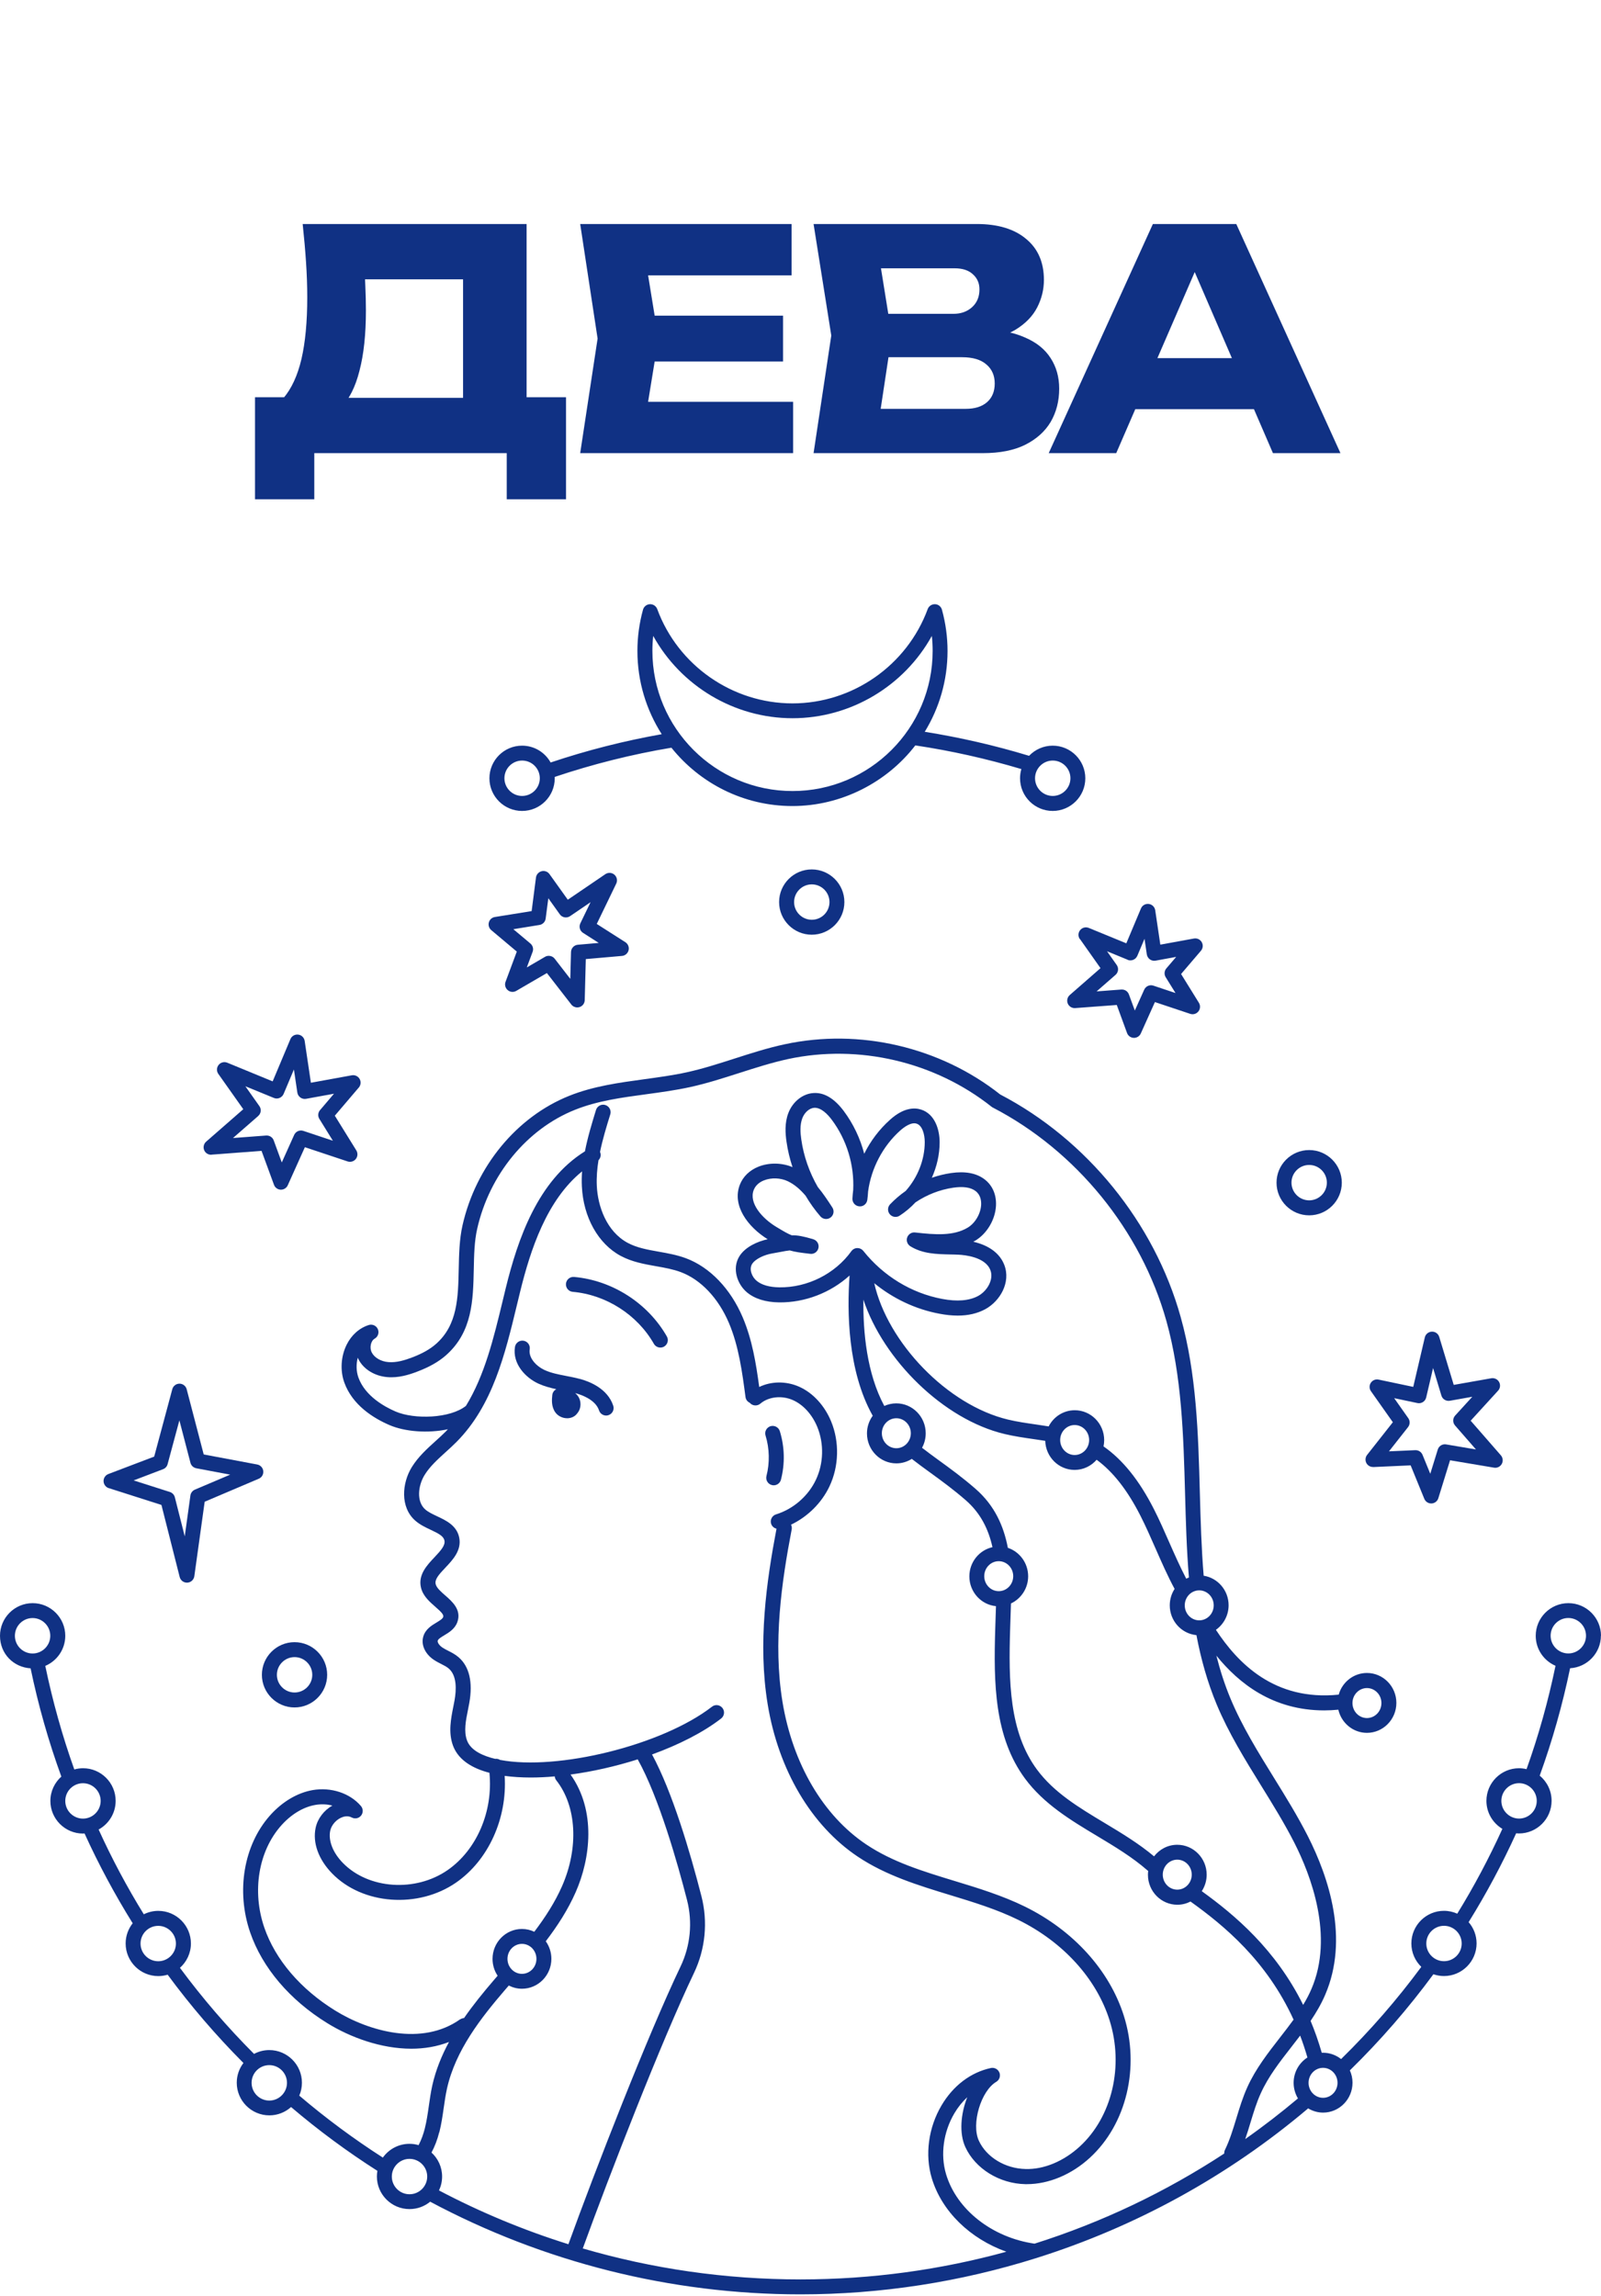
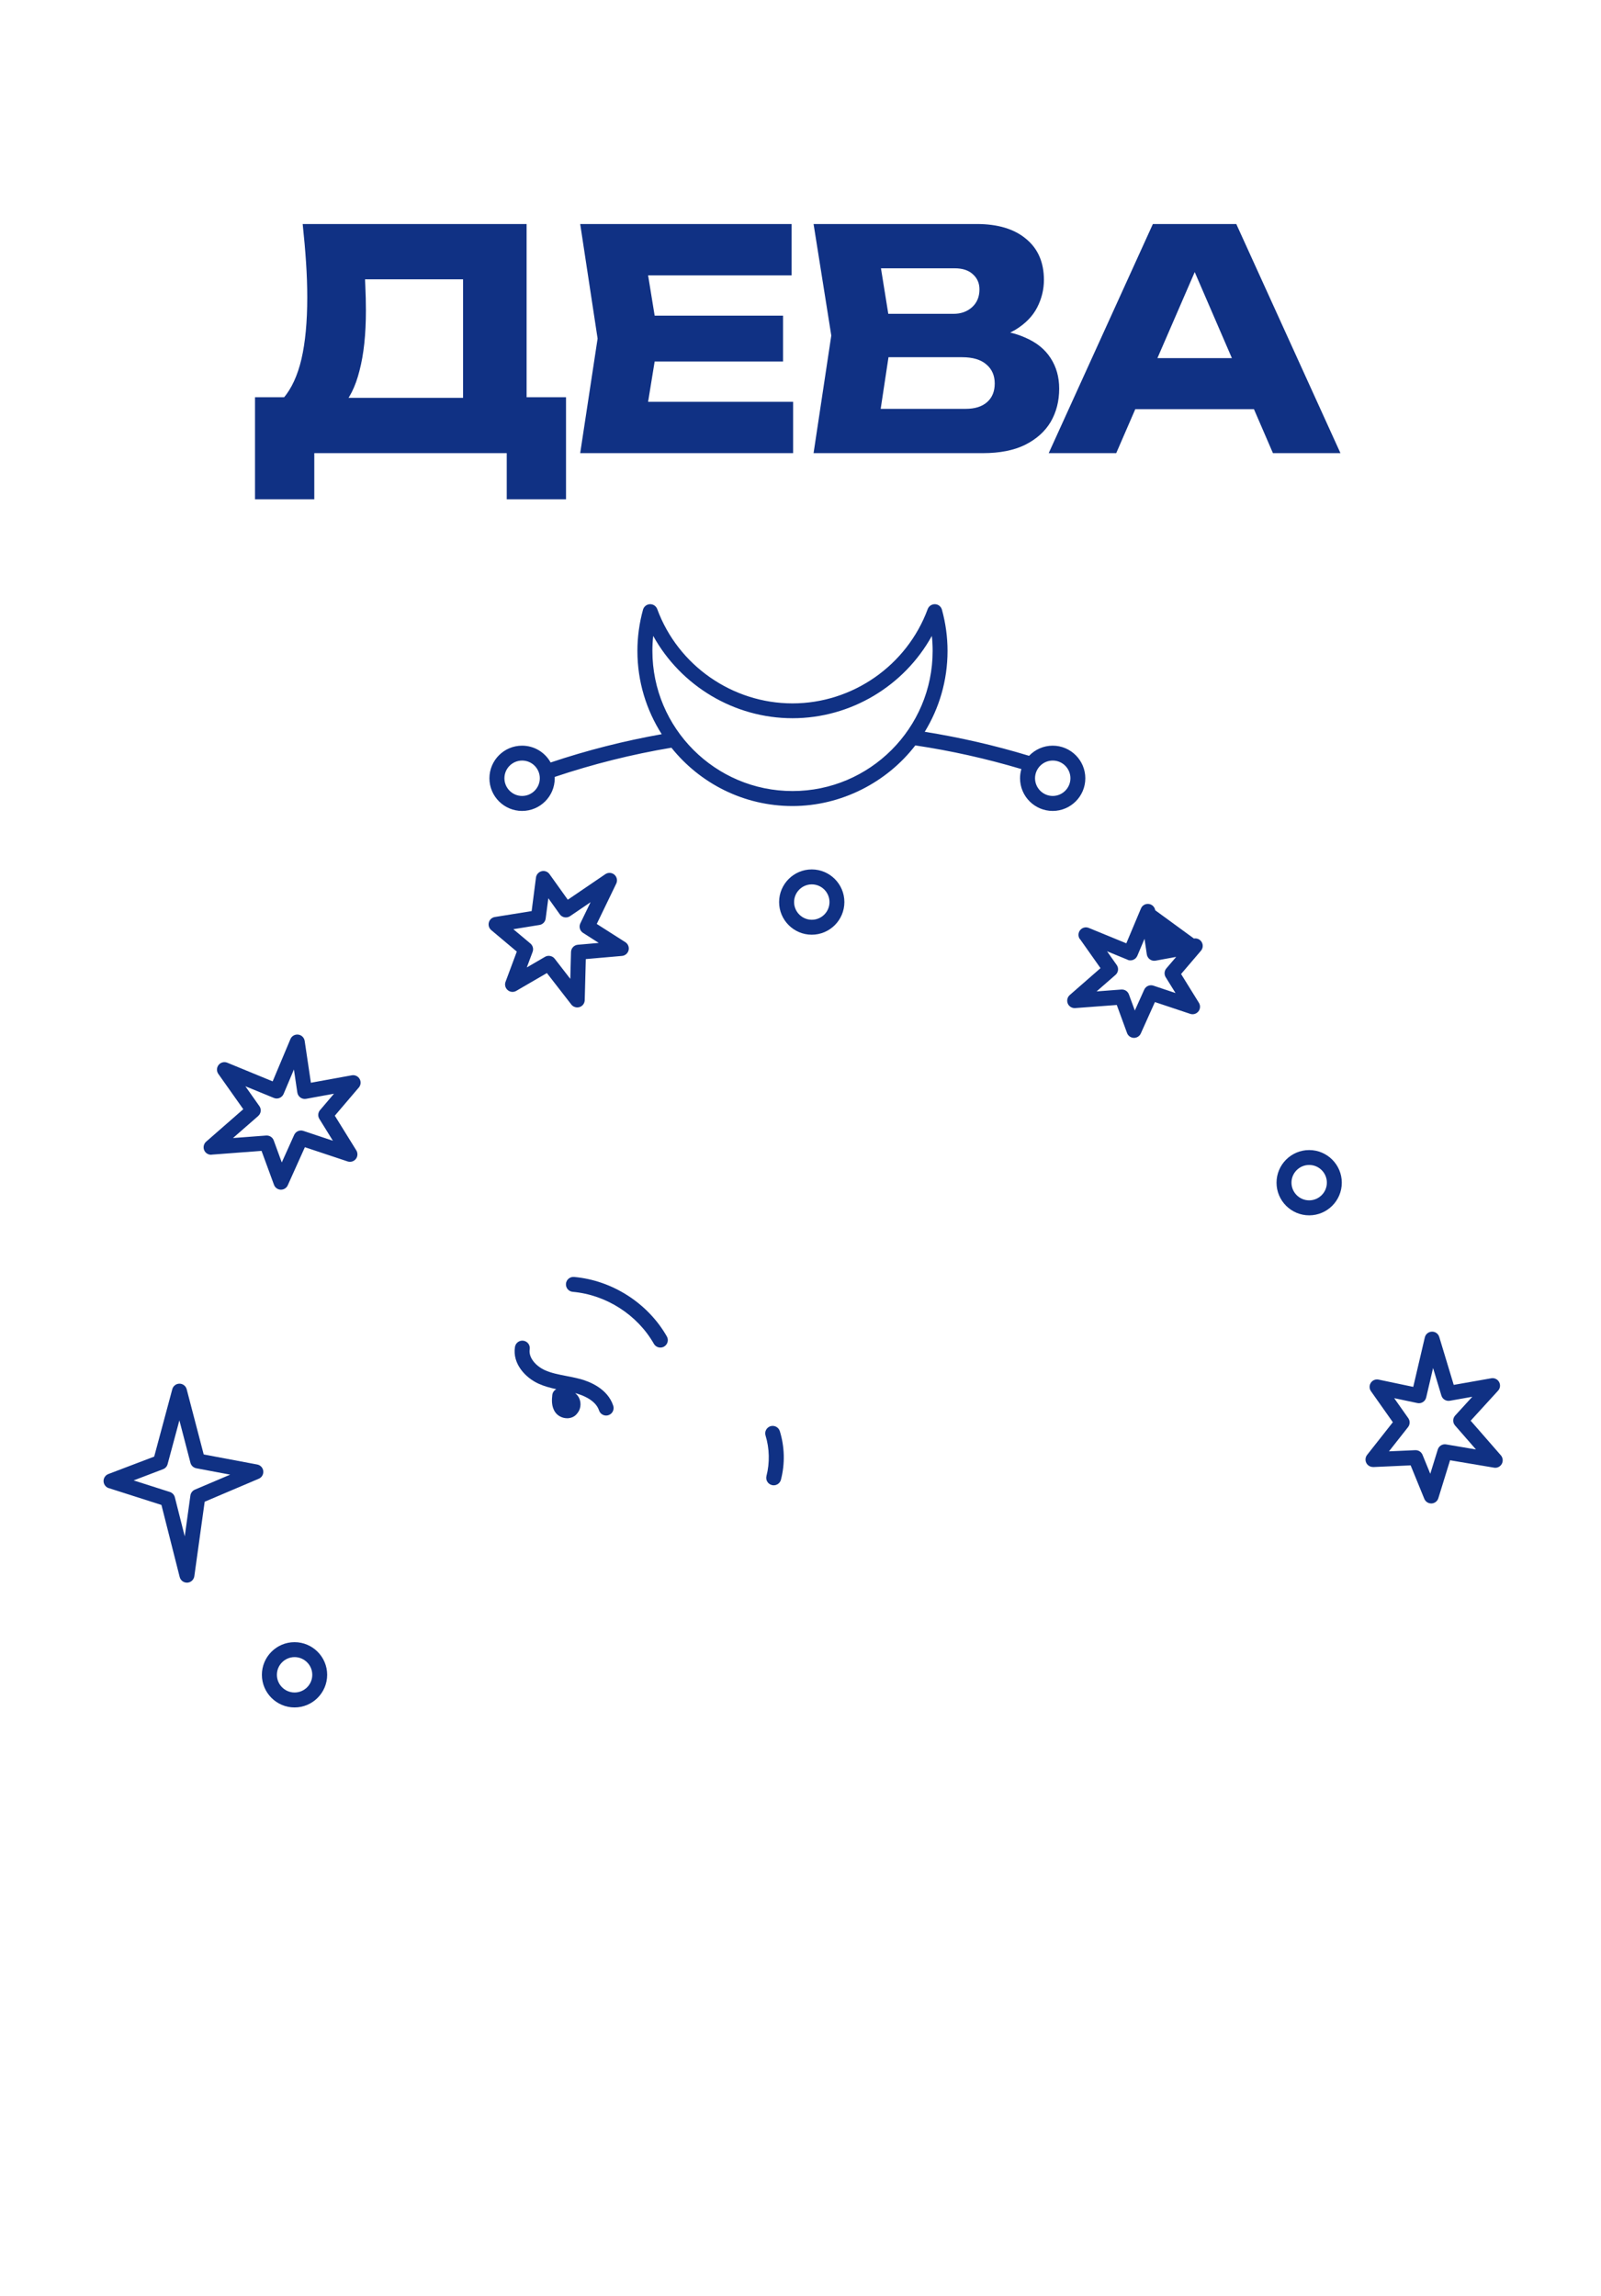
<svg xmlns="http://www.w3.org/2000/svg" width="424" height="608" viewBox="0 0 424 608" fill="none">
  <path d="M153.533 365.162C152.317 364.825 151.088 364.595 149.9 364.366C147.888 363.974 145.984 363.609 144.269 362.826C142.013 361.8 139.92 359.585 140.285 357.316C140.46 356.236 139.731 355.223 138.651 355.048C137.57 354.872 136.558 355.601 136.382 356.682C135.666 361.111 139.123 364.838 142.648 366.432C144.174 367.121 145.768 367.539 147.334 367.877C146.753 368.174 146.335 368.741 146.267 369.43C146.146 370.564 145.957 372.441 147.064 374.008C147.753 374.98 148.968 375.574 150.197 375.574C150.359 375.574 150.508 375.574 150.67 375.547C151.601 375.426 152.385 374.967 152.884 374.264C153.073 374.048 153.236 373.792 153.371 373.522C154.005 372.198 153.803 370.537 152.884 369.47C152.709 369.268 152.52 369.092 152.331 368.93C152.398 368.944 152.466 368.957 152.52 368.971C154.046 369.389 157.706 370.659 158.651 373.508C158.921 374.332 159.704 374.859 160.528 374.859C160.73 374.859 160.947 374.832 161.149 374.751C162.189 374.413 162.743 373.292 162.405 372.252C160.92 367.755 156.22 365.865 153.56 365.149L153.533 365.162Z" fill="#103184" />
  <path d="M152.033 338.153C150.952 338.059 149.98 338.855 149.886 339.949C149.791 341.043 150.588 342.002 151.682 342.096C160.527 342.88 168.765 348.146 173.167 355.857C173.532 356.492 174.194 356.857 174.882 356.857C175.22 356.857 175.558 356.776 175.868 356.6C176.813 356.06 177.151 354.845 176.597 353.899C171.56 345.081 162.134 339.044 152.019 338.153H152.033Z" fill="#103184" />
  <path d="M202.986 390.861C202.716 391.914 203.351 392.994 204.404 393.265C204.566 393.305 204.742 393.332 204.904 393.332C205.781 393.332 206.592 392.738 206.821 391.846C207.915 387.62 207.807 383.163 206.524 378.99C206.2 377.95 205.093 377.37 204.053 377.68C203.013 378.004 202.419 379.112 202.743 380.152C203.796 383.582 203.877 387.39 202.986 390.861Z" fill="#103184" />
  <path d="M28.804 394.075L42.754 398.532L47.589 417.627C47.819 418.505 48.602 419.112 49.507 419.112C49.547 419.112 49.574 419.112 49.615 419.112C50.56 419.058 51.33 418.343 51.465 417.411L54.206 397.681L68.534 391.59C69.331 391.253 69.817 390.429 69.723 389.551C69.628 388.687 68.98 387.985 68.116 387.823L53.95 385.162L49.439 367.89C49.209 367.026 48.426 366.418 47.535 366.418C46.644 366.418 45.86 367.012 45.631 367.876L40.837 385.729L28.696 390.348C27.913 390.645 27.4 391.415 27.427 392.252C27.454 393.089 28.008 393.832 28.804 394.089V394.075ZM43.187 389.065C43.781 388.835 44.226 388.349 44.388 387.728L47.508 376.128L50.438 387.377C50.627 388.12 51.235 388.673 51.991 388.822L60.958 390.51L51.613 394.48C50.979 394.75 50.519 395.344 50.425 396.033L48.926 406.85L46.306 396.506C46.144 395.844 45.644 395.318 44.996 395.101L35.394 392.036L43.187 389.065Z" fill="#103184" />
-   <path d="M286.011 248.672L291.453 256.383L283.31 263.5C282.675 264.054 282.459 264.972 282.783 265.755C283.107 266.539 283.917 267.025 284.755 266.957L295.761 266.134L298.475 273.548C298.745 274.304 299.461 274.817 300.258 274.844C300.285 274.844 300.312 274.844 300.325 274.844C301.095 274.844 301.811 274.385 302.122 273.683L305.862 265.364L315.207 268.483C316.004 268.753 316.868 268.483 317.382 267.835C317.895 267.187 317.949 266.269 317.517 265.566L312.79 257.936L318.057 251.765C318.597 251.13 318.678 250.225 318.259 249.496C317.841 248.767 317.017 248.389 316.193 248.537L307.294 250.158L305.943 241.056C305.808 240.178 305.12 239.489 304.228 239.381C303.337 239.273 302.5 239.759 302.162 240.583L298.286 249.807L288.347 245.728C287.537 245.391 286.591 245.634 286.051 246.322C285.498 247.011 285.471 247.984 285.984 248.699L286.011 248.672ZM298.624 254.182C299.623 254.587 300.771 254.115 301.203 253.115L303.107 248.605L303.715 252.737C303.796 253.264 304.08 253.736 304.525 254.06C304.957 254.371 305.498 254.493 306.038 254.398L311.494 253.399L308.887 256.451C308.334 257.099 308.266 258.044 308.712 258.774L311.318 262.974L305.457 261.015C304.498 260.691 303.445 261.15 303.026 262.082L300.542 267.606L298.975 263.338C298.691 262.555 297.949 262.042 297.125 262.042C297.071 262.042 297.03 262.042 296.976 262.042L290.413 262.541L295.423 258.166C296.193 257.504 296.328 256.356 295.734 255.533L293.182 251.913L298.637 254.155L298.624 254.182Z" fill="#103184" />
+   <path d="M286.011 248.672L291.453 256.383L283.31 263.5C282.675 264.054 282.459 264.972 282.783 265.755C283.107 266.539 283.917 267.025 284.755 266.957L295.761 266.134L298.475 273.548C298.745 274.304 299.461 274.817 300.258 274.844C300.285 274.844 300.312 274.844 300.325 274.844C301.095 274.844 301.811 274.385 302.122 273.683L305.862 265.364L315.207 268.483C316.004 268.753 316.868 268.483 317.382 267.835C317.895 267.187 317.949 266.269 317.517 265.566L312.79 257.936L318.057 251.765C318.597 251.13 318.678 250.225 318.259 249.496C317.841 248.767 317.017 248.389 316.193 248.537L305.943 241.056C305.808 240.178 305.12 239.489 304.228 239.381C303.337 239.273 302.5 239.759 302.162 240.583L298.286 249.807L288.347 245.728C287.537 245.391 286.591 245.634 286.051 246.322C285.498 247.011 285.471 247.984 285.984 248.699L286.011 248.672ZM298.624 254.182C299.623 254.587 300.771 254.115 301.203 253.115L303.107 248.605L303.715 252.737C303.796 253.264 304.08 253.736 304.525 254.06C304.957 254.371 305.498 254.493 306.038 254.398L311.494 253.399L308.887 256.451C308.334 257.099 308.266 258.044 308.712 258.774L311.318 262.974L305.457 261.015C304.498 260.691 303.445 261.15 303.026 262.082L300.542 267.606L298.975 263.338C298.691 262.555 297.949 262.042 297.125 262.042C297.071 262.042 297.03 262.042 296.976 262.042L290.413 262.541L295.423 258.166C296.193 257.504 296.328 256.356 295.734 255.533L293.182 251.913L298.637 254.155L298.624 254.182Z" fill="#103184" />
  <path d="M56.044 305.769L69.265 304.77L72.56 313.751C72.83 314.507 73.546 315.02 74.342 315.047C74.369 315.047 74.396 315.047 74.41 315.047C75.18 315.047 75.895 314.588 76.206 313.886L80.743 303.798L92.06 307.565C92.857 307.822 93.721 307.565 94.234 306.917C94.748 306.269 94.802 305.364 94.37 304.649L88.671 295.452L95.031 287.984C95.571 287.349 95.653 286.444 95.234 285.715C94.815 284.986 93.991 284.608 93.168 284.756L82.337 286.728L80.689 275.654C80.554 274.777 79.866 274.088 78.974 273.98C78.097 273.872 77.246 274.358 76.908 275.182L72.209 286.363L60.19 281.421C59.379 281.083 58.434 281.326 57.894 282.015C57.34 282.704 57.313 283.676 57.826 284.392L64.43 293.737L54.599 302.326C53.964 302.879 53.748 303.798 54.072 304.581C54.396 305.364 55.206 305.864 56.044 305.783V305.769ZM68.373 295.533C69.143 294.871 69.278 293.723 68.684 292.9L64.984 287.66L72.533 290.752C73.532 291.171 74.68 290.685 75.112 289.685L77.84 283.217L78.745 289.321C78.826 289.848 79.109 290.32 79.555 290.644C79.987 290.955 80.527 291.077 81.068 290.982L88.454 289.632L84.754 293.98C84.201 294.628 84.12 295.573 84.579 296.303L88.157 302.083L80.338 299.476C79.38 299.152 78.326 299.611 77.907 300.543L74.626 307.836L72.492 302.002C72.209 301.218 71.466 300.705 70.642 300.705C70.588 300.705 70.548 300.705 70.494 300.705L61.702 301.367L68.4 295.52L68.373 295.533Z" fill="#103184" />
  <path d="M363.702 388.498L373.587 388.052L377.206 396.911C377.517 397.654 378.232 398.14 379.043 398.14C379.07 398.14 379.097 398.14 379.124 398.14C379.961 398.1 380.677 397.546 380.92 396.749L384.026 386.702L395.667 388.66C396.491 388.809 397.314 388.404 397.719 387.674C398.125 386.945 398.03 386.04 397.49 385.405L389.482 376.223L396.747 368.268C397.314 367.647 397.422 366.729 397.017 365.986C396.612 365.243 395.775 364.838 394.937 364.987L384.998 366.742L381.163 354.048C380.906 353.184 380.096 352.603 379.205 352.644C378.313 352.671 377.544 353.292 377.341 354.17L374.276 367.269L365.093 365.338C364.296 365.176 363.486 365.5 363.04 366.189C362.594 366.864 362.608 367.755 363.08 368.417L368.874 376.628L362.054 385.284C361.581 385.892 361.5 386.729 361.852 387.418C362.203 388.106 362.932 388.512 363.702 388.485V388.498ZM372.898 377.924C373.438 377.235 373.465 376.277 372.966 375.561L369.225 370.253L375.369 371.55C376.423 371.779 377.463 371.118 377.706 370.064L379.529 362.272L381.73 369.565C382.014 370.524 382.986 371.118 383.972 370.942L389.914 369.889L385.376 374.859C384.701 375.601 384.688 376.736 385.349 377.492L390.886 383.839L382.986 382.502C382.014 382.326 381.055 382.921 380.771 383.866L378.786 390.281L376.733 385.257C376.423 384.514 375.707 384.028 374.897 384.028C374.87 384.028 374.843 384.028 374.802 384.028L367.848 384.339L372.898 377.924Z" fill="#103184" />
  <path d="M136.868 251.995L133.884 260.003C133.587 260.786 133.83 261.664 134.464 262.204C135.099 262.744 136.017 262.825 136.733 262.393L144.836 257.68L151.304 266.012C151.683 266.499 152.263 266.782 152.871 266.782C153.074 266.782 153.29 266.755 153.492 266.688C154.289 266.431 154.829 265.702 154.856 264.864L155.14 253.98L164.714 253.143C165.552 253.075 166.267 252.467 166.47 251.644C166.673 250.82 166.321 249.955 165.619 249.51L158.043 244.675L163.202 233.993C163.593 233.183 163.391 232.224 162.716 231.63C162.04 231.049 161.055 230.995 160.312 231.495L150.373 238.261L145.525 231.481C145.052 230.82 144.228 230.509 143.431 230.712C142.648 230.914 142.054 231.576 141.946 232.373L140.798 241.272L131.061 242.839C130.291 242.96 129.67 243.514 129.468 244.27C129.265 245.013 129.508 245.81 130.102 246.309L136.868 251.995ZM142.864 244.945C143.728 244.81 144.404 244.121 144.512 243.244L145.214 237.869L148.252 242.123C148.874 243.001 150.089 243.217 150.98 242.609L156.409 238.909L153.695 244.513C153.263 245.418 153.56 246.498 154.41 247.039L158.57 249.699L153.033 250.185C152.034 250.266 151.25 251.103 151.223 252.103L151.034 259.22L146.902 253.885C146.51 253.386 145.93 253.116 145.335 253.116C144.998 253.116 144.647 253.197 144.336 253.386L139.515 256.195L141.055 252.062C141.352 251.279 141.109 250.401 140.474 249.861L135.95 246.066L142.864 244.945Z" fill="#103184" />
  <path d="M346.713 321.84C351.48 321.84 355.356 317.964 355.356 313.197C355.356 308.43 351.48 304.554 346.713 304.554C341.946 304.554 338.07 308.43 338.07 313.197C338.07 317.964 341.946 321.84 346.713 321.84ZM346.713 308.497C349.306 308.497 351.399 310.604 351.399 313.183C351.399 315.762 349.293 317.869 346.713 317.869C344.134 317.869 342.027 315.762 342.027 313.183C342.027 310.604 344.134 308.497 346.713 308.497Z" fill="#103184" />
  <path d="M206.334 238.881C206.334 243.648 210.21 247.524 214.977 247.524C219.744 247.524 223.62 243.648 223.62 238.881C223.62 234.114 219.744 230.238 214.977 230.238C210.21 230.238 206.334 234.114 206.334 238.881ZM219.676 238.881C219.676 241.474 217.57 243.567 214.99 243.567C212.411 243.567 210.304 241.461 210.304 238.881C210.304 236.302 212.411 234.195 214.99 234.195C217.57 234.195 219.676 236.302 219.676 238.881Z" fill="#103184" />
  <path d="M69.359 443.515C69.359 448.282 73.235 452.158 78.002 452.158C82.769 452.158 86.645 448.282 86.645 443.515C86.645 438.748 82.769 434.872 78.002 434.872C73.235 434.872 69.359 438.748 69.359 443.515ZM82.702 443.515C82.702 446.108 80.595 448.201 78.016 448.201C75.436 448.201 73.33 446.094 73.33 443.515C73.33 440.936 75.436 438.829 78.016 438.829C80.595 438.829 82.702 440.936 82.702 443.515Z" fill="#103184" />
  <path d="M138.273 214.749C143.04 214.749 146.915 210.873 146.915 206.106C146.915 205.985 146.902 205.863 146.902 205.742C157.003 202.352 167.334 199.759 177.814 198.004C185.349 207.416 196.923 213.453 209.873 213.453C222.824 213.453 234.897 207.16 242.406 197.396C251.913 198.814 261.285 200.921 270.495 203.662C270.265 204.432 270.144 205.256 270.144 206.106C270.144 210.873 274.02 214.749 278.787 214.749C283.554 214.749 287.429 210.873 287.429 206.106C287.429 201.339 283.554 197.464 278.787 197.464C276.329 197.464 274.114 198.503 272.534 200.151C263.473 197.396 254.249 195.289 244.904 193.79C248.726 187.551 250.94 180.218 250.94 172.386C250.94 168.699 250.441 165.026 249.455 161.447C249.225 160.623 248.496 160.029 247.632 160.002C246.781 159.975 245.984 160.488 245.687 161.299C240.177 176.235 225.782 186.268 209.873 186.268C193.965 186.268 179.556 176.235 174.059 161.299C173.762 160.488 172.966 159.962 172.115 160.002C171.251 160.043 170.521 160.623 170.292 161.447C169.306 165.026 168.806 168.699 168.806 172.386C168.806 180.488 171.183 188.051 175.248 194.425C165.268 196.194 155.45 198.692 145.822 201.92C144.35 199.26 141.514 197.464 138.259 197.464C133.492 197.464 129.616 201.339 129.616 206.106C129.616 210.873 133.492 214.749 138.259 214.749H138.273ZM278.8 201.407C281.393 201.407 283.486 203.514 283.486 206.093C283.486 208.672 281.38 210.779 278.8 210.779C276.221 210.779 274.114 208.672 274.114 206.093C274.114 203.514 276.221 201.407 278.8 201.407ZM172.993 168.402C180.326 181.65 194.451 190.198 209.887 190.198C225.322 190.198 239.462 181.65 246.781 168.402C246.93 169.725 246.997 171.049 246.997 172.372C246.997 192.831 230.346 209.482 209.887 209.482C189.428 209.482 172.777 192.831 172.777 172.372C172.777 171.049 172.844 169.725 172.993 168.402ZM138.273 201.407C140.865 201.407 142.959 203.514 142.959 206.093C142.959 208.672 140.852 210.779 138.273 210.779C135.693 210.779 133.587 208.672 133.587 206.093C133.587 203.514 135.693 201.407 138.273 201.407Z" fill="#103184" />
-   <path d="M424 433.184C424 428.417 420.124 424.541 415.357 424.541C410.59 424.541 406.714 428.417 406.714 433.184C406.714 436.749 408.875 439.801 411.954 441.125C410.009 450.524 407.444 459.666 404.283 468.498C403.649 468.35 402.987 468.255 402.298 468.255C397.531 468.255 393.655 472.131 393.655 476.898C393.655 480.044 395.357 482.799 397.882 484.312C394.344 492.077 390.36 499.585 385.931 506.77C384.864 506.297 383.676 506.014 382.42 506.014C377.653 506.014 373.777 509.889 373.777 514.657C373.777 517.087 374.79 519.289 376.41 520.855C369.982 529.565 362.865 537.736 355.168 545.271C353.844 544.231 352.197 543.597 350.401 543.597C350.279 543.597 350.171 543.597 350.049 543.61C349.185 540.626 348.199 537.803 347.092 535.17C348.564 532.982 349.901 530.713 350.954 528.255C357.301 513.495 351.954 497.263 346.363 486.243C343.648 480.909 340.461 475.75 337.382 470.781C333.236 464.082 328.942 457.154 325.89 449.835C324.337 446.121 323.122 442.313 322.136 438.437C328.078 445.784 337.085 452.941 350.711 452.941C351.913 452.941 353.169 452.873 354.438 452.752C355.235 456.263 358.328 458.883 362.014 458.883C366.309 458.883 369.807 455.331 369.807 450.956C369.807 446.58 366.309 443.029 362.014 443.029C358.463 443.029 355.465 445.46 354.533 448.768C337.436 450.51 327.754 440.314 322.014 431.604C324.04 430.173 325.377 427.782 325.377 425.095C325.377 421.138 322.5 417.856 318.773 417.276C318.165 409.97 317.963 402.596 317.76 395.318C317.342 379.828 316.91 363.825 312.669 348.714C305.701 323.798 287.848 301.799 264.89 289.834C248.968 277.261 227.658 272.278 207.861 276.532C203.31 277.504 198.853 278.936 194.532 280.327C190.4 281.65 186.146 283.028 181.878 283.959C178.205 284.77 174.343 285.283 170.629 285.796C164.012 286.701 157.165 287.619 150.764 290.185C136.841 295.749 126.01 308.889 122.486 324.5C121.648 328.227 121.567 332.211 121.486 336.06C121.324 343.649 121.176 350.807 115.544 355.83C113.924 357.275 111.858 358.45 109.022 359.517C107.293 360.165 105.038 360.895 102.85 360.706C100.905 360.543 99.19 359.558 98.475 358.194C97.799 356.924 98.178 355.088 99.231 354.493C100.109 353.994 100.473 352.913 100.068 351.982C99.663 351.05 98.623 350.577 97.651 350.888C95.153 351.685 93.059 353.548 91.79 356.127C90.277 359.207 90.048 362.934 91.182 366.107C93.343 372.103 98.88 375.547 103.147 377.384C107.266 379.153 113.343 379.612 118.61 378.491C118.434 378.666 118.286 378.855 118.11 379.031C117.232 379.922 116.314 380.746 115.328 381.637C113.073 383.677 110.75 385.783 109.062 388.511C106.469 392.711 105.902 399.112 109.98 402.691C111.196 403.758 112.641 404.447 114.045 405.108C116.166 406.108 117.462 406.769 117.705 407.971C117.948 409.227 116.814 410.537 115.058 412.401C113.1 414.467 110.669 417.033 111.493 420.436C112.02 422.651 113.762 424.163 115.288 425.5C116.935 426.931 117.583 427.634 117.367 428.228C117.192 428.714 116.382 429.2 115.598 429.673C114.275 430.47 112.641 431.455 112.087 433.427C111.479 435.601 112.587 438.005 114.91 439.558C115.558 439.99 116.22 440.328 116.854 440.652C117.597 441.03 118.299 441.381 118.826 441.84C121.027 443.704 120.879 447.458 120.379 450.281C120.284 450.834 120.163 451.402 120.055 451.955C119.42 455.142 118.704 458.761 119.947 462.205C121.149 465.514 124.174 467.904 128.941 469.281C129.157 469.349 129.386 469.403 129.616 469.457C130.629 479.639 126.294 489.849 118.556 495.224C110.007 501.152 97.543 500.288 90.764 493.292C88.144 490.591 86.915 487.418 87.455 484.798C87.752 483.407 88.886 482.016 90.291 481.368C90.885 481.084 92.06 480.706 93.154 481.3C93.991 481.746 95.031 481.543 95.625 480.801C96.219 480.058 96.206 479.005 95.598 478.275C92.681 474.845 87.658 473.198 82.782 474.048C78.718 474.764 74.707 477.154 71.493 480.774C64.538 488.62 62.485 500.774 66.253 511.74C69.481 521.098 76.732 529.633 86.699 535.777C92.735 539.505 100.878 542.53 108.941 542.53C112.33 542.53 115.706 541.99 118.907 540.747C116.949 544.38 115.396 548.202 114.491 552.239C114.086 554.049 113.829 555.886 113.573 557.668C113.276 559.748 112.992 561.72 112.506 563.651C112.168 565.001 111.641 566.568 110.858 568.067C110.088 567.837 109.278 567.716 108.441 567.716C105.537 567.716 102.958 569.161 101.392 571.362C93.64 566.392 86.253 560.909 79.258 554.954C79.717 553.901 79.96 552.753 79.96 551.537C79.96 546.77 76.084 542.894 71.317 542.894C69.859 542.894 68.481 543.259 67.279 543.907C60.203 536.817 53.64 529.201 47.657 521.112C49.426 519.532 50.561 517.236 50.561 514.67C50.561 509.903 46.685 506.027 41.918 506.027C40.54 506.027 39.23 506.365 38.083 506.932C33.653 499.747 29.656 492.266 26.118 484.487C28.805 483.015 30.628 480.166 30.628 476.898C30.628 472.131 26.752 468.255 21.985 468.255C21.189 468.255 20.405 468.377 19.676 468.579C16.516 459.734 13.95 450.564 11.992 441.152C15.098 439.842 17.286 436.763 17.286 433.184C17.286 428.417 13.41 424.541 8.643 424.541C3.876 424.541 0 428.417 0 433.184C0 437.951 3.579 441.516 8.103 441.8C10.128 451.564 12.856 461.152 16.246 470.47C14.477 472.05 13.342 474.346 13.342 476.911C13.342 481.679 17.218 485.554 21.985 485.554C22.12 485.554 22.255 485.541 22.39 485.527C26.118 493.725 30.385 501.665 35.139 509.309C33.977 510.781 33.275 512.644 33.275 514.657C33.275 519.424 37.151 523.299 41.918 523.299C42.782 523.299 43.606 523.164 44.403 522.935C50.48 531.186 57.191 538.992 64.47 546.311C63.363 547.769 62.701 549.566 62.701 551.537C62.701 556.304 66.577 560.18 71.344 560.18C73.545 560.18 75.558 559.343 77.084 557.979C84.335 564.15 91.979 569.795 99.947 574.873C99.866 575.359 99.812 575.845 99.812 576.358C99.812 581.125 103.687 585.001 108.454 585.001C110.534 585.001 112.438 584.272 113.924 583.043C143.89 599.032 177.557 607.581 211.966 607.581C233.29 607.581 254.33 604.299 274.384 597.993C274.465 597.966 274.559 597.952 274.641 597.912C300.785 589.66 325.255 576.277 346.444 558.33C347.605 559.032 348.956 559.451 350.401 559.451C354.695 559.451 358.193 555.899 358.193 551.524C358.193 550.362 357.936 549.255 357.49 548.269C365.566 540.369 372.967 531.848 379.611 522.813C380.489 523.11 381.434 523.286 382.406 523.286C387.173 523.286 391.049 519.41 391.049 514.643C391.049 512.496 390.252 510.524 388.942 509.012C393.642 501.449 397.842 493.589 401.529 485.487C401.772 485.514 402.028 485.527 402.271 485.527C407.038 485.527 410.914 481.651 410.914 476.884C410.914 474.197 409.685 471.807 407.768 470.213C411.117 460.963 413.804 451.469 415.816 441.773C420.354 441.516 423.973 437.748 423.973 433.143L424 433.184ZM358.179 450.996C358.179 448.809 359.894 447.026 362.014 447.026C364.135 447.026 365.85 448.809 365.85 450.996C365.85 453.184 364.135 454.967 362.014 454.967C359.894 454.967 358.179 453.184 358.179 450.996ZM3.943 433.184C3.943 430.591 6.05 428.484 8.629 428.484C11.209 428.484 13.315 430.591 13.315 433.184C13.315 435.777 11.209 437.87 8.629 437.87C6.05 437.87 3.943 435.763 3.943 433.184ZM17.286 476.911C17.286 474.319 19.392 472.225 21.972 472.225C24.551 472.225 26.658 474.332 26.658 476.911C26.658 479.491 24.551 481.597 21.972 481.597C19.392 481.597 17.286 479.491 17.286 476.911ZM37.218 514.683C37.218 512.091 39.325 509.997 41.904 509.997C44.484 509.997 46.59 512.104 46.59 514.683C46.59 517.263 44.484 519.37 41.904 519.37C39.325 519.37 37.218 517.263 37.218 514.683ZM66.631 551.564C66.631 548.971 68.738 546.878 71.317 546.878C73.897 546.878 76.003 548.985 76.003 551.564C76.003 554.144 73.897 556.264 71.317 556.264C68.738 556.264 66.631 554.157 66.631 551.564ZM354.222 551.564C354.222 553.752 352.507 555.534 350.387 555.534C348.267 555.534 346.552 553.752 346.552 551.564C346.552 549.376 348.267 547.594 350.387 547.594C352.507 547.594 354.222 549.376 354.222 551.564ZM346.255 544.853C344.067 546.257 342.595 548.728 342.595 551.564C342.595 553.077 343.027 554.495 343.743 555.697C339.246 559.478 334.587 563.084 329.779 566.46C330.292 564.988 330.752 563.502 331.184 562.044C332.008 559.329 332.791 556.75 333.912 554.306C335.91 549.89 338.895 546.054 342.055 542.003C342.811 541.031 343.567 540.045 344.324 539.059C345.026 540.909 345.674 542.854 346.255 544.866V544.853ZM334.006 472.887C337.045 477.803 340.191 482.88 342.825 488.066C347.092 496.479 353.358 512.685 347.308 526.729C346.687 528.188 345.944 529.565 345.12 530.929C337.801 516.182 327.011 507.121 318.273 500.814C319.084 499.559 319.57 498.059 319.57 496.452C319.57 492.077 316.072 488.525 311.778 488.525C309.279 488.525 307.065 489.727 305.633 491.591C301.595 488.201 297.031 485.446 292.601 482.786C285.674 478.626 279.124 474.697 274.614 468.593C267.281 458.653 267.078 445.244 267.524 431.226L267.605 428.728C267.659 427.364 267.699 425.986 267.74 424.622C270.414 423.366 272.291 420.611 272.291 417.424C272.291 413.913 270.035 410.929 266.916 409.889C265.795 404.041 263.378 398.653 258.368 394.278C254.924 391.28 251.737 388.957 248.644 386.715C247.118 385.608 245.633 384.514 244.188 383.393C244.809 382.259 245.16 380.949 245.16 379.558C245.16 375.182 241.663 371.631 237.368 371.631C236.234 371.631 235.167 371.887 234.195 372.319C229.549 363.703 228.55 352.697 228.658 344.163C233.925 360.071 249.833 375.898 266.052 379.747C268.604 380.355 271.21 380.733 273.736 381.097C274.776 381.246 275.802 381.394 276.815 381.556C276.936 385.824 280.38 389.254 284.593 389.254C286.916 389.254 288.996 388.214 290.427 386.566C294.762 389.74 298.57 394.602 302.001 401.34C303.459 404.203 304.783 407.228 306.065 410.145C307.618 413.67 309.198 417.289 311.076 420.773C310.265 422.016 309.793 423.515 309.793 425.122C309.793 429.241 312.899 432.63 316.856 433.008C318.044 439.274 319.745 445.432 322.23 451.388C325.404 458.991 329.779 466.054 334.006 472.887ZM307.943 496.439C307.943 494.251 309.658 492.469 311.778 492.469C313.898 492.469 315.613 494.251 315.613 496.439C315.613 498.627 313.898 500.409 311.778 500.409C309.658 500.409 307.943 498.627 307.943 496.439ZM260.663 417.397C260.663 415.21 262.378 413.427 264.499 413.427C266.619 413.427 268.334 415.21 268.334 417.397C268.334 419.585 266.619 421.368 264.499 421.368C262.378 421.368 260.663 419.585 260.663 417.397ZM237.382 375.574C239.502 375.574 241.217 377.356 241.217 379.544C241.217 381.732 239.502 383.514 237.382 383.514C235.261 383.514 233.546 381.732 233.546 379.544C233.546 377.356 235.261 375.574 237.382 375.574ZM215.369 328.16C212.696 327.376 211.21 327.093 209.697 327.133C208.631 326.728 207.55 326.08 205.619 324.919C201.797 322.623 198.273 318.572 199.61 315.128C200.163 313.696 201.392 312.94 202.338 312.576C204.269 311.806 206.727 311.9 208.631 312.805C210.44 313.669 211.939 314.993 213.344 316.64C214.492 318.585 215.802 320.422 217.274 322.123C217.949 322.906 219.124 323.041 219.961 322.42C220.798 321.799 221.001 320.638 220.434 319.76C219.313 318.045 218.07 316.127 216.585 314.345C214.343 310.469 212.831 306.147 212.209 301.745C211.966 300.07 211.791 297.91 212.493 296.1C213.087 294.547 214.397 293.426 215.666 293.359C217.449 293.291 219.151 295.02 220.272 296.519C224.255 301.826 226.281 308.511 225.957 315.128C225.862 315.884 225.795 316.627 225.754 317.397C225.7 318.463 226.497 319.368 227.564 319.463C228.631 319.571 229.563 318.788 229.698 317.734C229.792 317.005 229.86 316.276 229.9 315.533C230.71 309.415 233.803 303.501 238.395 299.395C239.394 298.504 241.284 297.086 242.743 297.559C244.242 298.031 244.904 300.354 244.904 302.447C244.904 307.16 243 311.86 239.853 315.384C238.368 316.424 236.99 317.599 235.734 318.909C235.045 319.638 234.991 320.759 235.64 321.543C236.274 322.312 237.395 322.488 238.232 321.948C239.772 320.948 241.19 319.76 242.446 318.409C245.43 316.397 248.86 315.047 252.439 314.52C255.086 314.129 257.071 314.426 258.354 315.398C259.691 316.411 259.894 317.964 259.84 319.071C259.705 321.448 258.246 323.919 256.288 325.094C252.534 327.336 247.753 326.998 242.351 326.377C241.433 326.269 240.569 326.823 240.258 327.687C239.948 328.565 240.299 329.524 241.082 330.023C244.336 332.049 248.05 332.116 251.629 332.197C252.385 332.211 253.141 332.225 253.884 332.265C255.518 332.346 260.96 332.873 262.284 336.343C263.256 338.869 261.393 341.921 259.043 343.19C256.693 344.46 253.479 344.73 249.495 343.973C241.352 342.434 233.938 337.91 228.631 331.252C228.253 330.78 227.685 330.509 227.078 330.509C227.064 330.509 227.051 330.509 227.024 330.509C226.403 330.523 225.835 330.834 225.471 331.333C221.136 337.356 213.816 341.002 206.402 340.908C203.715 340.867 201.676 340.273 200.352 339.152C199.11 338.112 198.34 336.1 199.164 334.75C200.015 333.359 202.473 332.279 204.458 331.941C205.322 331.792 206.051 331.657 206.686 331.536C207.739 331.333 208.496 331.198 209.157 331.131C210.508 331.536 212.034 331.738 214.6 332.035C215.612 332.157 216.558 331.468 216.76 330.455C216.963 329.443 216.355 328.457 215.369 328.173V328.16ZM280.772 381.34C280.772 379.153 282.487 377.37 284.607 377.37C286.727 377.37 288.442 379.153 288.442 381.34C288.442 383.528 286.727 385.311 284.607 385.311C282.487 385.311 280.772 383.528 280.772 381.34ZM321.434 425.122C321.434 427.31 319.718 429.092 317.598 429.092C315.478 429.092 313.763 427.31 313.763 425.122C313.763 422.934 315.478 421.152 317.598 421.152C319.718 421.152 321.434 422.934 321.434 425.122ZM104.727 373.778C101.824 372.522 96.692 369.699 94.923 364.797C94.342 363.177 94.288 361.286 94.747 359.544C94.828 359.72 94.909 359.909 95.004 360.084C96.354 362.637 99.244 364.392 102.539 364.676C105.524 364.946 108.333 364.055 110.453 363.244C113.748 362.002 116.22 360.584 118.205 358.815C125.119 352.643 125.295 344.271 125.47 336.168C125.551 332.346 125.619 328.74 126.375 325.405C129.616 311.05 139.542 298.976 152.263 293.899C158.205 291.522 164.512 290.671 171.196 289.766C175.005 289.253 178.934 288.713 182.77 287.876C187.213 286.904 191.561 285.499 195.774 284.149C200.001 282.798 204.363 281.394 208.725 280.448C227.442 276.438 247.591 281.164 262.622 293.102C262.716 293.183 262.824 293.251 262.946 293.305C285.025 304.756 302.203 325.877 308.901 349.821C312.993 364.46 313.425 380.219 313.844 395.466C314.047 402.839 314.249 410.307 314.87 417.735C314.627 417.829 314.384 417.937 314.155 418.059C312.548 414.966 311.116 411.739 309.725 408.592C308.415 405.621 307.078 402.542 305.566 399.585C301.704 392.009 297.328 386.553 292.25 383.028C292.358 382.502 292.426 381.948 292.426 381.381C292.426 377.005 288.928 373.454 284.634 373.454C281.622 373.454 279.016 375.196 277.72 377.735C276.585 377.546 275.464 377.384 274.343 377.221C271.899 376.87 269.387 376.506 266.997 375.938C250.846 372.103 235.045 355.493 231.534 339.814C236.531 343.892 242.446 346.701 248.766 347.89C250.522 348.227 252.142 348.389 253.655 348.389C256.437 348.389 258.84 347.822 260.92 346.701C264.809 344.595 267.767 339.625 265.971 334.966C264.796 331.9 261.879 329.767 257.76 328.835C257.935 328.74 258.111 328.632 258.287 328.538C261.352 326.715 263.567 323.015 263.769 319.341C263.931 316.411 262.851 313.899 260.731 312.292C258.584 310.658 255.599 310.104 251.858 310.644C250.13 310.901 248.428 311.32 246.781 311.887C248.104 308.929 248.847 305.715 248.847 302.501C248.847 299.071 247.564 294.993 243.931 293.831C242.176 293.278 239.34 293.278 235.748 296.492C232.885 299.044 230.562 302.123 228.874 305.526C227.807 301.448 225.97 297.572 223.432 294.182C220.96 290.901 218.286 289.267 215.464 289.456C212.628 289.604 209.954 291.711 208.793 294.723C207.766 297.383 207.982 300.192 208.293 302.339C208.617 304.621 209.157 306.877 209.887 309.078C207.078 307.889 203.688 307.835 200.893 308.943C198.543 309.875 196.774 311.576 195.936 313.737C193.803 319.247 198.057 324.919 203.31 328.173C200.704 328.713 197.341 330.185 195.788 332.724C193.816 335.952 195.261 340.084 197.8 342.218C199.853 343.933 202.716 344.838 206.335 344.892C213.155 344.973 219.947 342.353 224.998 337.775C224.323 347.093 224.431 363.015 231.129 374.912C230.17 376.222 229.603 377.843 229.603 379.598C229.603 383.974 233.101 387.525 237.395 387.525C238.894 387.525 240.285 387.08 241.474 386.337C243.04 387.566 244.661 388.741 246.335 389.956C249.347 392.144 252.466 394.413 255.775 397.289C259.718 400.733 261.784 404.973 262.838 409.713C259.34 410.496 256.72 413.67 256.72 417.451C256.72 421.57 259.826 424.96 263.769 425.338C263.742 426.432 263.702 427.512 263.661 428.619L263.58 431.131C263.108 445.865 263.364 460.004 271.44 470.969C276.423 477.722 283.608 482.043 290.576 486.216C295.154 488.957 299.88 491.807 303.851 495.277C303.918 495.345 303.999 495.399 304.08 495.467C304.04 495.804 304.013 496.142 304.013 496.479C304.013 500.855 307.51 504.407 311.805 504.407C313.061 504.407 314.236 504.096 315.289 503.556C324.175 509.916 335.438 519.207 342.582 534.832C341.434 536.412 340.218 537.992 338.962 539.599C335.802 543.664 332.534 547.85 330.346 552.699C329.131 555.386 328.267 558.195 327.443 560.923C326.538 563.894 325.687 566.703 324.405 569.336C324.256 569.647 324.202 569.971 324.215 570.295C308.766 580.423 291.886 588.499 273.979 594.157C262.757 592.537 253.357 585.163 250.549 575.751C249.009 570.606 249.833 564.569 252.75 559.64C253.722 557.992 254.87 556.574 256.166 555.372C254.411 559.788 253.992 564.988 255.667 568.607C258.314 574.319 264.688 578.263 271.548 578.398C271.683 578.398 271.818 578.398 271.953 578.398C277.733 578.398 283.81 575.859 288.672 571.375C298.327 562.503 301.933 547.418 297.639 533.833C293.83 521.773 284.283 511.226 271.453 504.906C265.484 501.976 259.056 500.004 252.831 498.114C244.377 495.534 236.382 493.103 229.401 488.431C217.989 480.787 209.914 467.026 207.226 450.659C204.66 434.967 207.024 418.775 209.67 405C209.752 404.568 209.67 404.136 209.495 403.758C213.897 401.651 217.598 398.005 219.677 393.602C222.189 388.295 222.351 381.88 220.123 376.438C218.381 372.198 215.275 368.822 211.588 367.201C208.144 365.689 204.201 365.77 201.068 367.296C200.231 361.111 199.218 354.791 196.693 348.849C193.479 341.273 187.996 335.574 181.676 333.21C179.312 332.332 176.855 331.887 174.464 331.468C171.493 330.942 168.698 330.442 166.267 329.146C160.582 326.107 158.299 319.341 158.056 314.034C157.948 311.765 158.137 309.496 158.502 307.241C159.069 306.674 159.245 305.81 158.907 305.053C159.596 301.691 160.609 298.369 161.622 295.101C161.946 294.061 161.351 292.954 160.312 292.629C159.272 292.305 158.164 292.899 157.84 293.939C156.787 297.383 155.653 301.07 154.91 304.891C142.364 312.697 137.111 328.241 133.951 341.07C133.654 342.272 133.357 343.487 133.073 344.703C130.75 354.331 128.36 364.203 123.404 372.292C119.218 375.641 109.764 375.939 104.754 373.791L104.727 373.778ZM121.864 534.738C111.804 541.909 97.759 537.979 88.792 532.442C79.609 526.77 72.938 518.978 70.007 510.484C66.685 500.841 68.441 490.227 74.464 483.434C77.084 480.477 80.298 478.532 83.485 477.978C85.024 477.708 86.591 477.776 88.022 478.14C85.78 479.41 84.106 481.611 83.593 484.028C82.755 487.985 84.335 492.388 87.928 496.088C95.99 504.42 110.75 505.5 120.811 498.519C129.413 492.55 134.356 481.462 133.654 470.281C135.788 470.564 138.083 470.713 140.514 470.713C142.567 470.713 144.714 470.618 146.915 470.416C146.942 470.78 147.077 471.158 147.334 471.469C152.722 478.316 153.316 489.309 148.86 499.464C146.969 503.772 144.376 507.756 141.5 511.564C140.501 511.091 139.407 510.821 138.232 510.821C133.937 510.821 130.44 514.373 130.44 518.748C130.44 520.396 130.939 521.935 131.79 523.205C131.426 523.623 131.074 524.042 130.71 524.461C127.982 527.634 125.295 530.943 122.891 534.414C122.54 534.441 122.188 534.548 121.878 534.765L121.864 534.738ZM142.067 518.735C142.067 520.922 140.352 522.705 138.232 522.705C136.112 522.705 134.397 520.922 134.397 518.735C134.397 516.547 136.112 514.765 138.232 514.765C140.352 514.765 142.067 516.547 142.067 518.735ZM116.355 564.637C116.895 562.503 117.205 560.342 117.502 558.262C117.759 556.48 118.002 554.805 118.367 553.131C120.635 542.894 127.469 534.278 133.708 526.999C134.045 526.594 134.397 526.203 134.748 525.798C135.801 526.338 136.976 526.649 138.232 526.649C142.526 526.649 146.024 523.097 146.024 518.721C146.024 516.993 145.47 515.386 144.538 514.076C147.631 510.024 150.413 505.743 152.479 501.03C156.368 492.185 157.935 479.531 151.102 469.93C156.963 469.133 163.067 467.755 168.887 465.905C174.491 475.912 179.461 493.441 181.946 503.151C183.458 509.039 182.851 515.291 180.231 520.76C171.507 539.018 157.624 574.738 150.534 594.306C138.623 590.579 127.145 585.798 116.26 580.059C116.787 578.938 117.084 577.695 117.084 576.385C117.084 573.874 116.003 571.618 114.275 570.025C115.126 568.445 115.828 566.635 116.328 564.637H116.355ZM108.454 581.071C105.862 581.071 103.768 578.965 103.768 576.385C103.768 573.806 105.875 571.699 108.454 571.699C111.034 571.699 113.14 573.806 113.14 576.385C113.14 578.965 111.034 581.071 108.454 581.071ZM154.329 595.454C161.419 575.926 175.167 540.544 183.796 522.462C186.807 516.155 187.51 508.944 185.768 502.165C182.743 490.362 178.057 474.535 172.682 464.609C179.758 462.043 186.2 458.788 190.98 455.088C191.845 454.413 192.007 453.171 191.331 452.306C190.656 451.442 189.414 451.28 188.563 451.955C175.369 462.178 147.671 468.957 132.438 466.054C132.06 465.824 131.615 465.703 131.142 465.77C130.777 465.676 130.399 465.595 130.048 465.487C126.564 464.474 124.417 462.921 123.674 460.868C122.796 458.464 123.35 455.682 123.944 452.738C124.066 452.158 124.174 451.564 124.282 450.983C125.281 445.46 124.282 441.246 121.392 438.815C120.514 438.073 119.542 437.573 118.677 437.141C118.124 436.857 117.597 436.587 117.138 436.277C116.341 435.736 115.801 434.94 115.922 434.48C116.057 434.021 116.868 433.522 117.665 433.049C118.92 432.293 120.473 431.361 121.122 429.551C122.283 426.31 119.758 424.109 117.921 422.502C116.787 421.516 115.612 420.49 115.382 419.504C115.085 418.261 116.166 417.019 117.975 415.115C119.893 413.089 122.283 410.564 121.621 407.201C120.987 403.974 118.097 402.623 115.76 401.53C114.558 400.962 113.411 400.422 112.614 399.72C110.264 397.654 110.683 393.454 112.452 390.591C113.843 388.336 115.868 386.512 118.002 384.568C118.974 383.69 119.987 382.772 120.933 381.813C130.48 372.171 133.748 358.653 136.895 345.594C137.192 344.379 137.476 343.177 137.773 341.975C140.487 330.942 144.795 317.788 154.154 310.199C154.059 311.522 154.032 312.846 154.1 314.169C154.478 322.339 158.421 329.389 164.404 332.589C167.388 334.183 170.643 334.763 173.776 335.317C176.085 335.722 178.259 336.114 180.285 336.87C185.606 338.855 190.251 343.771 193.046 350.348C195.653 356.492 196.558 363.339 197.435 369.956C197.53 370.658 197.976 371.212 198.57 371.482V371.496C199.286 372.319 200.528 372.414 201.365 371.712C203.512 369.861 207.064 369.47 209.981 370.766C212.736 371.982 215.086 374.575 216.45 377.883C218.259 382.313 218.124 387.539 216.085 391.86C214.046 396.182 210.103 399.612 205.525 401.03C204.485 401.354 203.891 402.461 204.215 403.501C204.431 404.19 204.984 404.662 205.646 404.825C202.986 418.802 200.663 435.183 203.296 451.253C206.146 468.687 214.843 483.421 227.172 491.672C234.64 496.669 243.297 499.302 251.656 501.854C257.733 503.704 264.013 505.622 269.684 508.417C281.555 514.265 290.36 523.948 293.844 534.981C297.679 547.121 294.519 560.558 285.971 568.418C281.73 572.321 276.477 574.535 271.602 574.387C266.227 574.279 261.244 571.267 259.232 566.892C257.179 562.449 259.772 553.711 263.85 551.294C263.877 551.294 263.891 551.267 263.904 551.254C263.958 551.213 264.026 551.173 264.08 551.132C264.134 551.092 264.175 551.051 264.215 551.01C264.256 550.97 264.31 550.916 264.35 550.862C264.391 550.808 264.431 550.767 264.472 550.713C264.512 550.659 264.539 550.605 264.566 550.551C264.593 550.497 264.634 550.443 264.647 550.389C264.674 550.335 264.688 550.268 264.715 550.2C264.728 550.146 264.755 550.079 264.769 550.025C264.782 549.957 264.796 549.903 264.796 549.836C264.796 549.768 264.809 549.714 264.809 549.647C264.809 549.593 264.809 549.525 264.809 549.471C264.809 549.403 264.809 549.323 264.782 549.255C264.782 549.228 264.782 549.214 264.782 549.187C264.782 549.147 264.755 549.12 264.755 549.079C264.742 549.012 264.715 548.944 264.688 548.877C264.661 548.809 264.634 548.742 264.593 548.688C264.58 548.661 264.566 548.62 264.553 548.593C264.553 548.566 264.526 548.553 264.512 548.539C264.472 548.485 264.431 548.418 264.391 548.364C264.35 548.31 264.31 548.269 264.269 548.215C264.229 548.175 264.188 548.134 264.134 548.094C264.08 548.053 264.026 547.999 263.972 547.958C263.931 547.931 263.877 547.905 263.837 547.878C263.769 547.837 263.702 547.81 263.634 547.769C263.58 547.742 263.54 547.729 263.486 547.715C263.418 547.688 263.351 547.675 263.27 547.648C263.216 547.648 263.162 547.634 263.108 547.621C263.04 547.621 262.959 547.607 262.892 547.607C262.838 547.607 262.784 547.607 262.73 547.607C262.662 547.607 262.581 547.607 262.514 547.634C262.487 547.634 262.459 547.634 262.446 547.634C257.085 548.782 252.439 552.307 249.347 557.547C245.876 563.421 244.904 570.619 246.767 576.818C249.414 585.636 256.963 592.888 266.524 596.291C249.117 601.072 230.832 603.624 211.993 603.624C192.034 603.624 172.682 600.774 154.356 595.427L154.329 595.454ZM387.106 514.67C387.106 517.263 384.999 519.356 382.42 519.356C379.84 519.356 377.734 517.249 377.734 514.67C377.734 512.091 379.84 509.984 382.42 509.984C384.999 509.984 387.106 512.091 387.106 514.67ZM406.984 476.898C406.984 479.491 404.878 481.584 402.298 481.584C399.719 481.584 397.612 479.477 397.612 476.898C397.612 474.319 399.719 472.212 402.298 472.212C404.878 472.212 406.984 474.319 406.984 476.898ZM410.658 433.17C410.658 430.578 412.764 428.471 415.344 428.471C417.923 428.471 420.03 430.578 420.03 433.17C420.03 435.763 417.923 437.857 415.344 437.857C412.764 437.857 410.658 435.75 410.658 433.17Z" fill="#103184" />
  <path d="M67.537 132.217V105.194H80.644L85.984 105.356H128.055L132.262 105.194H149.899V132.217H134.203V120H83.233V132.217H67.537ZM80.159 59.321H139.462V115.307H122.634V66.36L130.239 73.965H89.058L96.016 68.382C96.448 70.863 96.69 73.264 96.744 75.583C96.852 77.902 96.906 80.114 96.906 82.217C96.906 88.528 96.34 93.841 95.207 98.156C94.128 102.47 92.483 105.734 90.272 107.945C88.114 110.156 85.39 111.262 82.1 111.262L75.061 105.437C77.219 102.902 78.81 99.45 79.835 95.081C80.86 90.658 81.372 85.211 81.372 78.738C81.372 75.772 81.264 72.67 81.048 69.434C80.833 66.198 80.536 62.827 80.159 59.321ZM207.375 83.593V95.728H162.958V83.593H207.375ZM174.365 89.66L170.401 114.013L163.605 106.408H210.045V120H153.654L158.265 89.66L153.654 59.321H209.64V72.913H163.605L170.401 65.308L174.365 89.66ZM258.422 90.308L259.797 87.152C264.49 87.26 268.346 87.988 271.367 89.337C274.441 90.631 276.733 92.465 278.244 94.838C279.754 97.158 280.509 99.855 280.509 102.929C280.509 106.219 279.754 109.159 278.244 111.748C276.733 114.283 274.468 116.305 271.448 117.816C268.481 119.272 264.759 120 260.283 120H215.461L220.154 88.851L215.461 59.321H258.665C264.274 59.321 268.643 60.642 271.771 63.285C274.9 65.874 276.464 69.488 276.464 74.126C276.464 76.662 275.87 79.089 274.684 81.408C273.497 83.727 271.582 85.696 268.94 87.314C266.351 88.878 262.845 89.876 258.422 90.308ZM232.047 116.117L225.574 108.269H255.752C258.179 108.269 260.067 107.675 261.415 106.489C262.764 105.302 263.438 103.657 263.438 101.554C263.438 99.45 262.71 97.778 261.254 96.537C259.797 95.243 257.64 94.596 254.781 94.596H229.862V83.107H252.516C254.457 83.107 256.076 82.541 257.37 81.408C258.719 80.221 259.393 78.63 259.393 76.635C259.393 75.016 258.826 73.695 257.694 72.67C256.561 71.591 254.943 71.052 252.839 71.052H225.655L232.047 63.204L236.173 88.851L232.047 116.117ZM295.129 108.35V94.838H336.957V108.35H295.129ZM327.41 59.321L354.999 120H337.119L313.98 66.441H318.834L295.614 120H277.734L305.323 59.321H327.41Z" fill="#103184" />
</svg>